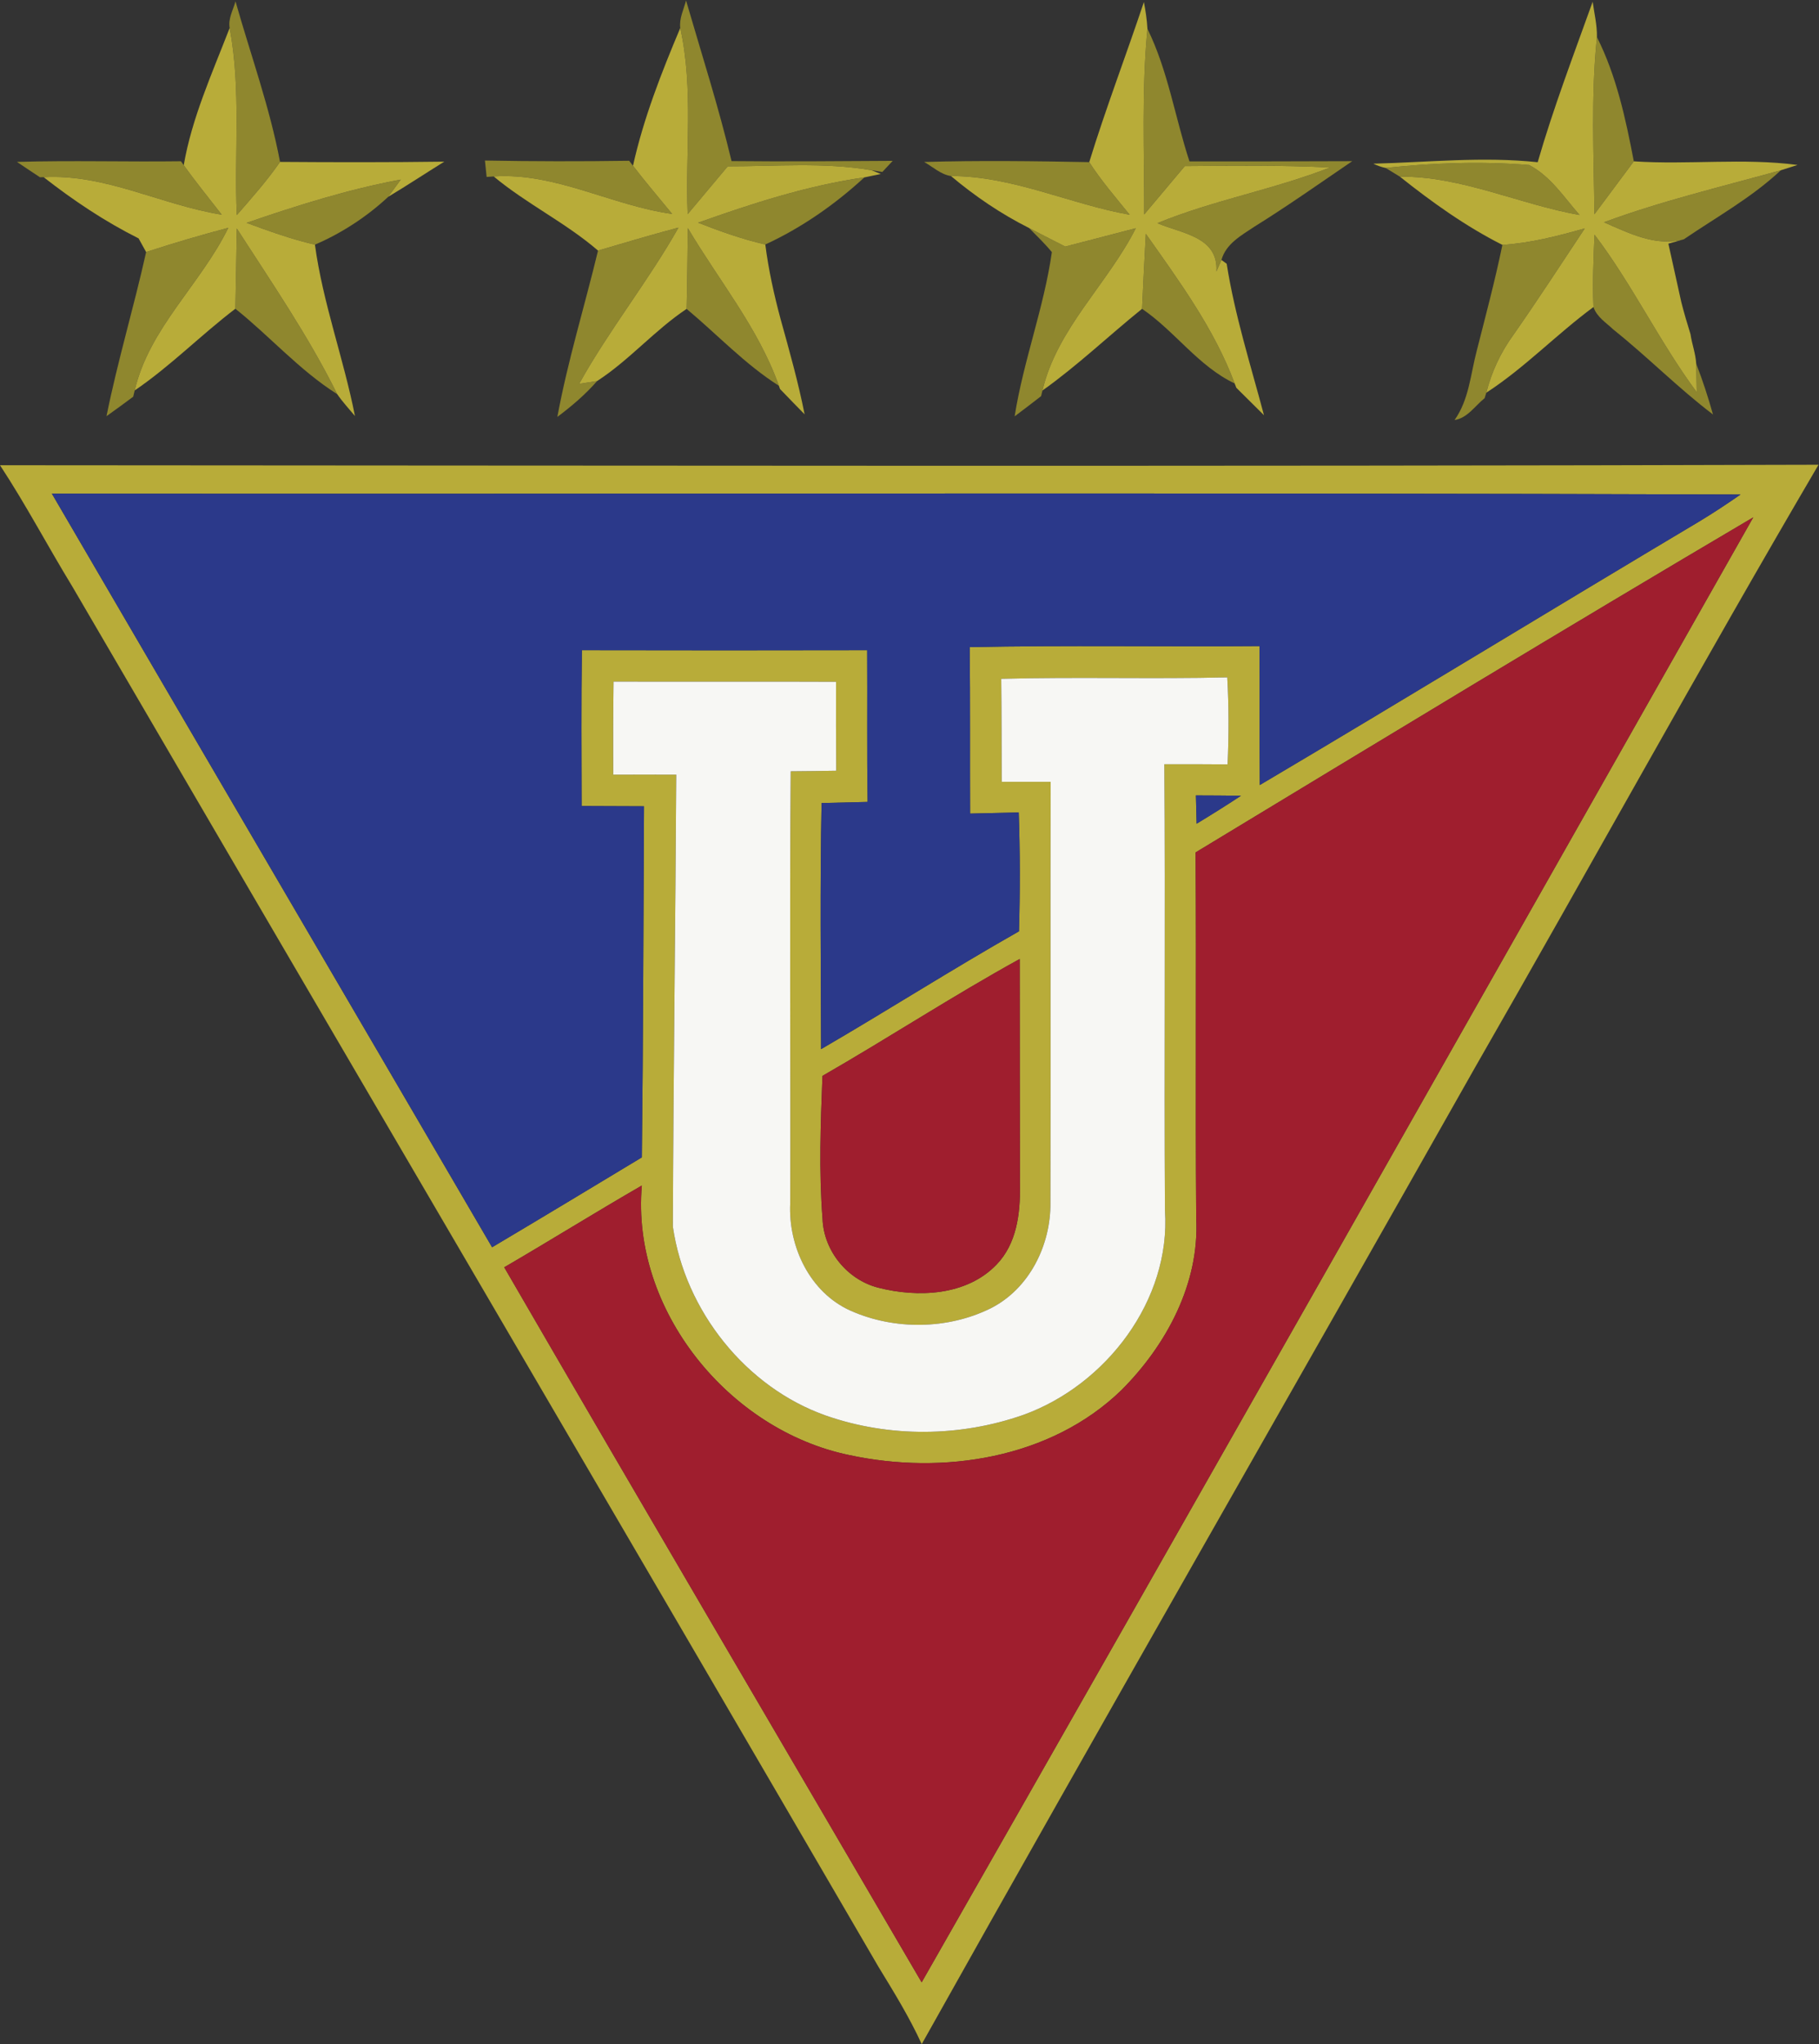
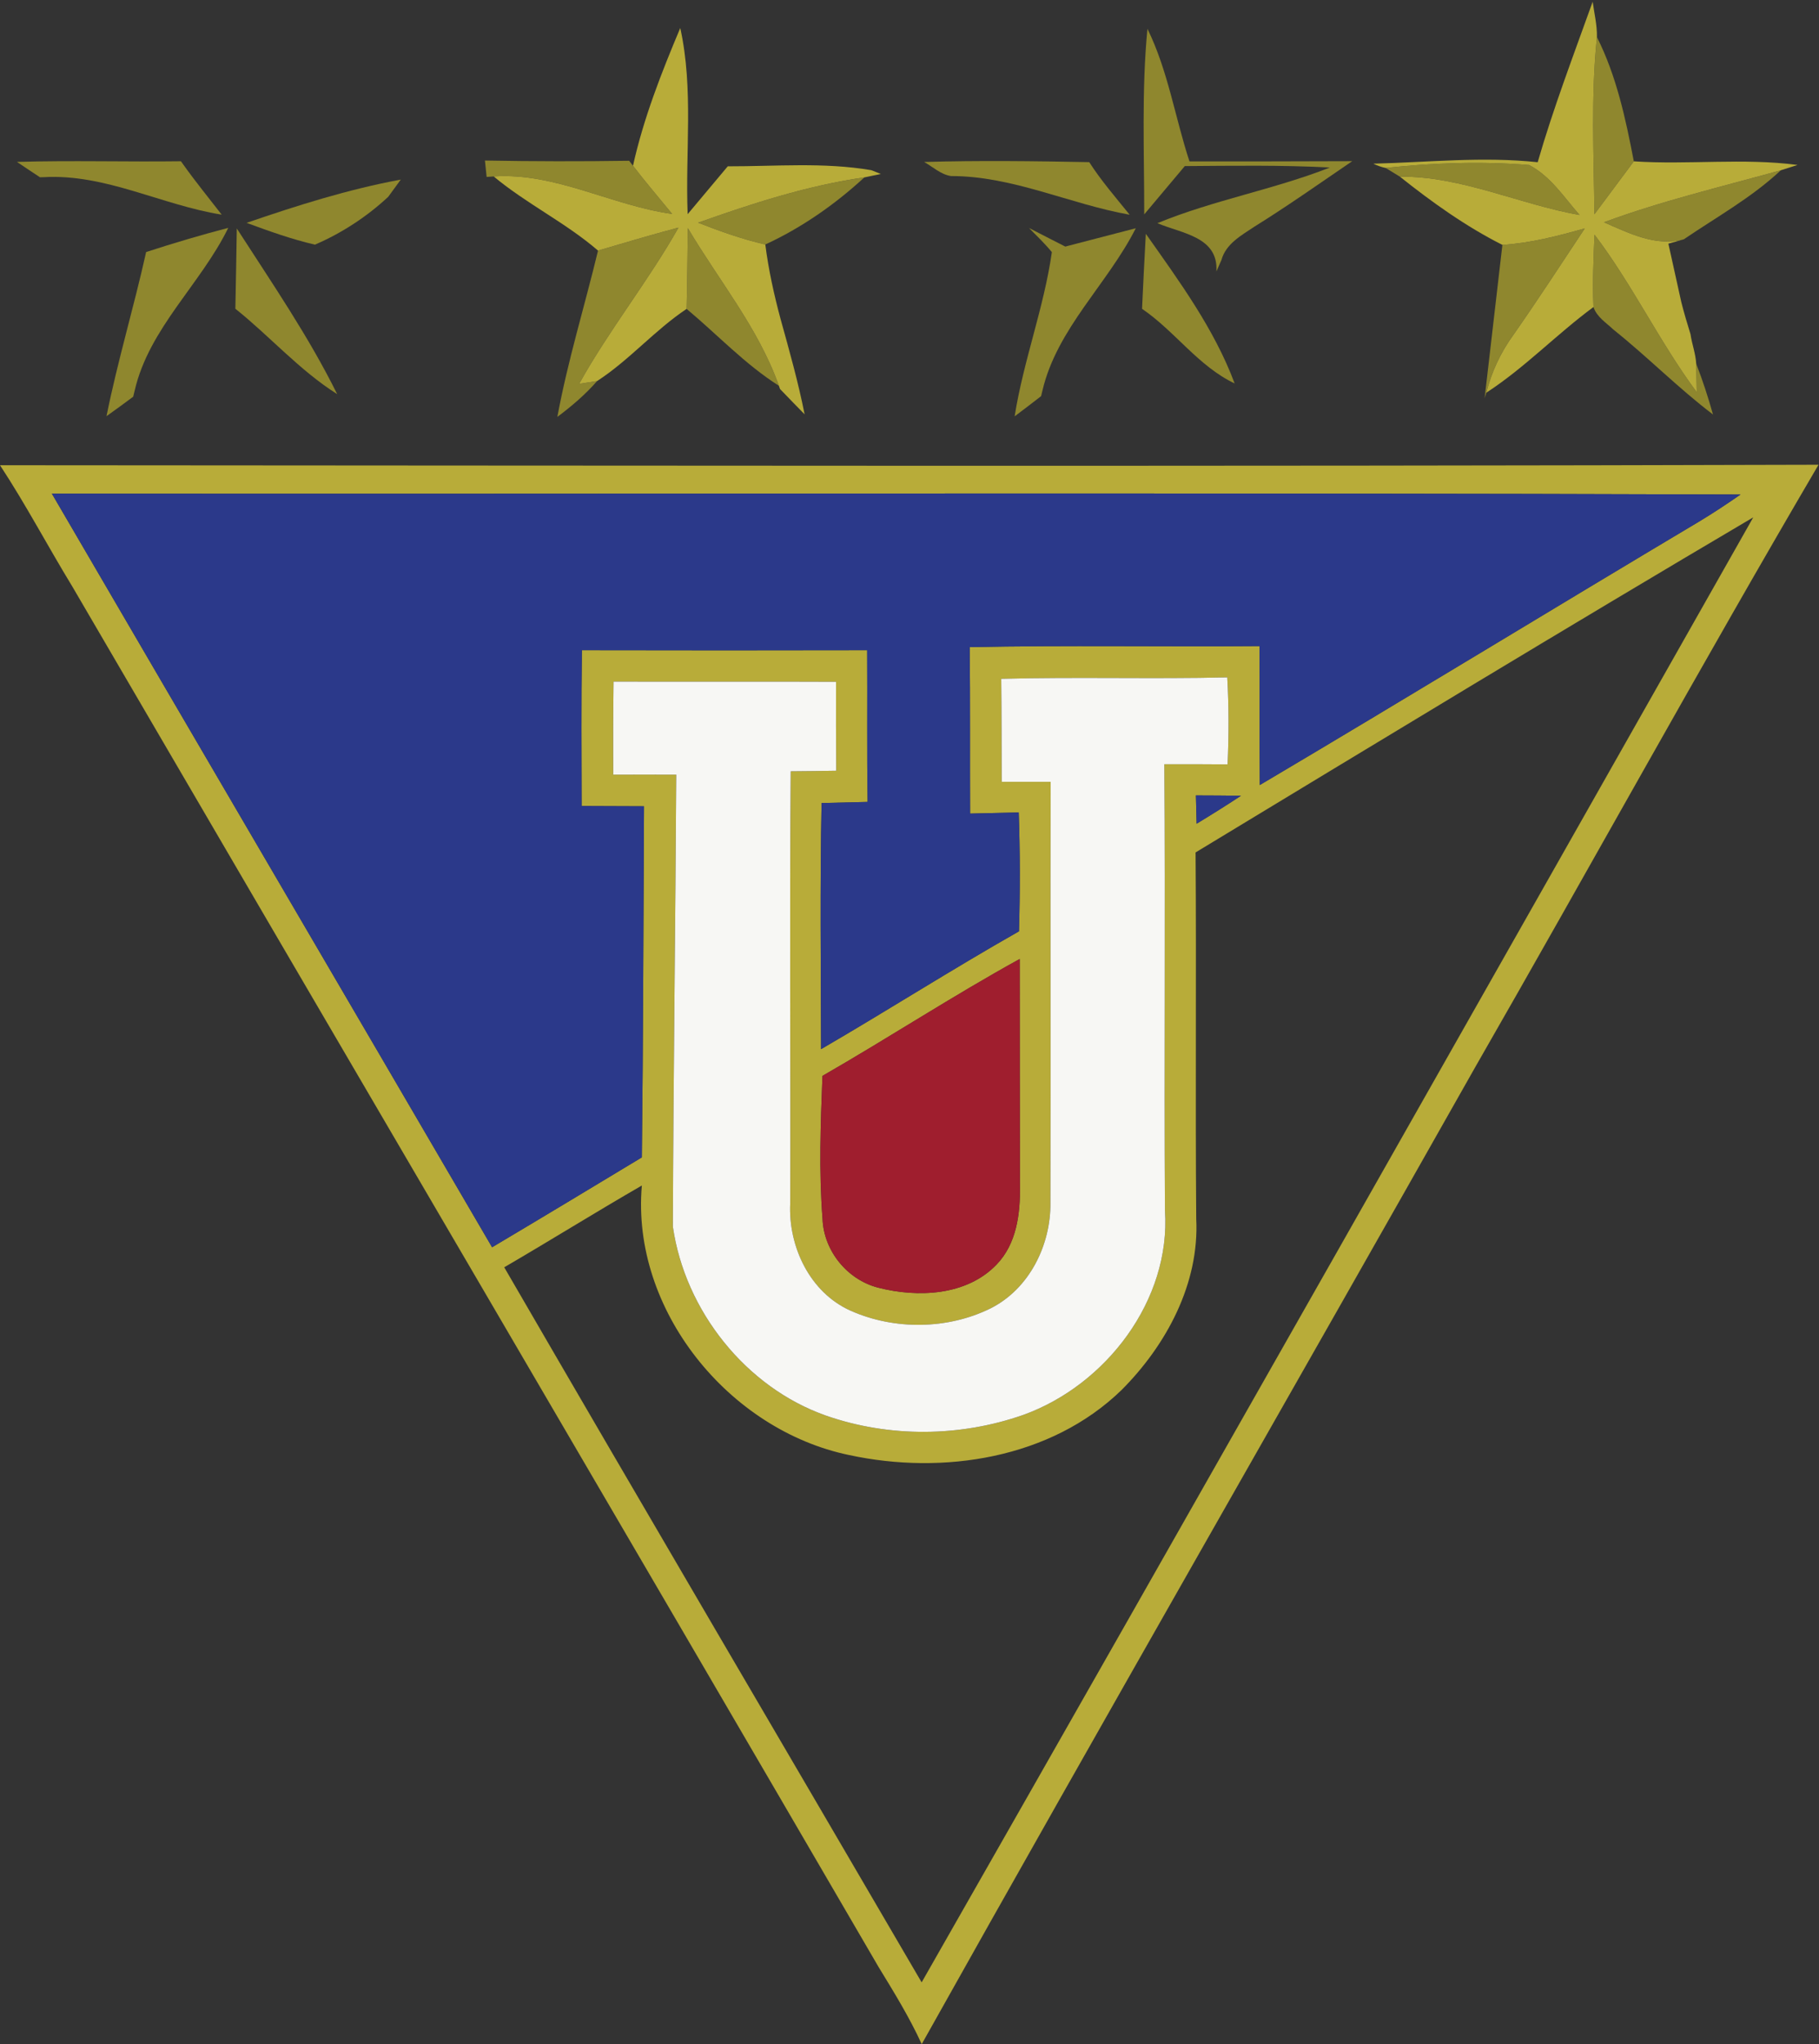
<svg xmlns="http://www.w3.org/2000/svg" xmlns:ns1="http://sodipodi.sourceforge.net/DTD/sodipodi-0.dtd" xmlns:ns2="http://www.inkscape.org/namespaces/inkscape" version="1.1" id="svg2" width="527.187" height="592.173" viewBox="0 0 527.187 592.173" ns1:docname="liga-deportiva-universitaria-de-quito-seeklogo.com.eps">
  <rect x="0" y="0" width="527.187" height="592.173" fill="#333333" stroke="none" />
  <defs id="defs6" />
  <ns1:namedview id="namedview4" pagecolor="#ffffff" bordercolor="#000000" borderopacity="0.25" ns2:showpageshadow="2" ns2:pageopacity="0.0" ns2:pagecheckerboard="0" ns2:deskcolor="#d1d1d1" />
  <g id="g8" ns2:groupmode="layer" ns2:label="ink_ext_XXXXXX" transform="matrix(1.333,0,0,-1.333,0,592.173)">
    <g id="g10" transform="scale(0.1)">
-       <path d="m 499.297,4381.54 c -3.672,20.45 7.519,38.96 12.754,57.84 32.859,-115.87 74.453,-230.33 96.828,-348.83 -28.32,-40.89 -61.34,-78.11 -94.024,-115.51 -5.937,135.6 9.786,272.28 -15.558,406.5" style="fill:#8f872e;fill-opacity:1;fill-rule:nonzero;stroke:none" id="path12" />
-       <path d="m 1479.03,4381.54 c -2.62,20.8 7.51,40.19 12.58,59.77 33.73,-116.04 70.78,-231.22 98.92,-349.01 116.75,-1.22 233.49,-0.17 350.41,0.52 -5.6,-5.94 -16.97,-17.99 -22.55,-24.11 l -23.95,3.84 c -103.1,17.65 -208.14,8.21 -312.13,8.4 -29.01,-34.79 -58.02,-69.39 -87.2,-103.99 -5.42,134.92 13.28,271.41 -16.08,404.58" style="fill:#8f872e;fill-opacity:1;fill-rule:nonzero;stroke:none" id="path14" />
      <path d="m 2487.77,3976.43 c 0.18,134.4 -5.94,269.14 7,403.36 44.73,-90.88 59.94,-192.42 91.39,-288.19 117.97,-0.17 235.94,0.18 353.91,0.53 -70.61,-48.06 -140.33,-97.35 -212.87,-142.44 -28.14,-18.88 -61.69,-36.87 -71.48,-72.17 -2.61,-6.12 -8.22,-18.7 -11,-25 4.54,75.5 -75.34,82.32 -128.29,104.86 121.81,50.16 252.53,72.89 375.05,120.94 -105.21,5.59 -210.42,3.84 -315.45,3.14 -29.54,-35.12 -58.9,-70.07 -88.26,-105.03" style="fill:#8f872e;fill-opacity:1;fill-rule:nonzero;stroke:none" id="path16" />
      <path d="m 3466.63,3976.79 c -1.41,128.45 -7.86,257.07 5.42,385 42.47,-84.24 62.56,-177.74 80.22,-270.01 -28.67,-38.28 -57.15,-76.73 -85.64,-114.99" style="fill:#8f872e;fill-opacity:1;fill-rule:nonzero;stroke:none" id="path18" />
      <path d="m 36.863,4090.55 c 118.852,3.5 237.688,-0.17 356.528,1.4 l 6.113,-8.56 c 26.219,-36.7 54.883,-71.83 82.5,-107.48 -130.559,20.79 -252.719,89.13 -387.11,81.44 l -8.047,-0.17 c -16.777,11 -33.371,22.18 -49.984,33.37" style="fill:#8f872e;fill-opacity:1;fill-rule:nonzero;stroke:none" id="path20" />
      <path d="m 2009.26,4090.38 c 119.71,3.5 239.43,1.92 358.97,-0.35 26.05,-40.55 57.68,-76.89 87.91,-114.3 -130.72,23.25 -253.93,84.24 -388.5,84.07 -22.02,3.32 -39.32,19.91 -58.38,30.58" style="fill:#8f872e;fill-opacity:1;fill-rule:nonzero;stroke:none" id="path22" />
      <path d="m 1054.36,4093.52 c 104.51,-1.92 209.01,-2.09 313.52,-0.52 l 8.39,-10.84 c 27.27,-35.65 56.62,-69.72 85.11,-104.68 -131.42,18.18 -253.59,90.52 -387.98,81.44 -3.84,-0.35 -11.53,-0.7 -15.37,-1.05 -0.88,8.92 -2.81,26.74 -3.67,35.65" style="fill:#8f872e;fill-opacity:1;fill-rule:nonzero;stroke:none" id="path24" />
      <path d="m 3012.59,4077.44 c 103.64,11.01 208.49,14.86 312.13,6.29 46.49,-24.28 75.85,-70.07 109.58,-108.52 -131.43,23.24 -255.5,84.24 -390.77,83.36 -7.7,4.72 -23.26,14.16 -30.94,18.87" style="fill:#8f872e;fill-opacity:1;fill-rule:nonzero;stroke:none" id="path26" />
      <path d="m 3487.26,3959.31 c 125.46,46.48 256.02,77.24 384.64,113.07 -63.08,-59.24 -139.62,-101.54 -210.76,-149.95 -61.17,-16.78 -119.19,13.46 -173.88,36.88" style="fill:#8f872e;fill-opacity:1;fill-rule:nonzero;stroke:none" id="path28" />
      <path d="m 536.184,3958.08 c 109.746,37.75 220.886,72.88 335.183,94.03 -6.816,-9.27 -20.437,-28.15 -27.258,-37.4 -46.129,-43 -101.367,-79.17 -159.382,-103.99 -50.684,11.71 -99.793,29.36 -148.543,47.36" style="fill:#8f872e;fill-opacity:1;fill-rule:nonzero;stroke:none" id="path30" />
      <path d="m 1517.83,3958.43 c 117.79,41.77 237.34,80.74 361.41,98.4 -63.44,-58.55 -137.19,-109.93 -215.3,-145.76 -49.98,11.36 -98.4,28.83 -146.11,47.36" style="fill:#8f872e;fill-opacity:1;fill-rule:nonzero;stroke:none" id="path32" />
      <path d="m 317.727,3894.64 c 59.058,19.23 118.652,36.88 178.601,52.61 -59.949,-122.52 -172.148,-218.11 -203.43,-353.37 l -3.32,-13.63 c -19.226,-14.34 -38.621,-28.5 -58.015,-42.3 24.113,119.89 59.597,237.16 86.164,356.69" style="fill:#8f872e;fill-opacity:1;fill-rule:nonzero;stroke:none" id="path34" />
      <path d="m 514.855,3945.85 c 76.024,-117.97 155.887,-234.01 218.282,-360.02 -81.977,51.74 -146.106,125.49 -221.426,185.61 1.394,58.02 2.09,116.21 3.144,174.41" style="fill:#8f872e;fill-opacity:1;fill-rule:nonzero;stroke:none" id="path36" />
      <path d="m 1300.24,3897.79 c 58.21,17.13 116.4,34.42 174.95,49.98 -66.07,-116.91 -150.83,-222.13 -216.02,-339.57 9.79,1.58 29.37,4.55 39.15,6.12 -25.69,-29.36 -55.39,-54.7 -86.5,-77.94 22.54,122.16 59.41,240.82 88.42,361.41" style="fill:#8f872e;fill-opacity:1;fill-rule:nonzero;stroke:none" id="path38" />
      <path d="m 1495.46,3946.72 c 67.11,-113.42 153.61,-217.41 198.01,-342.71 -73.93,47.01 -133.88,111.33 -200.64,167.08 1.41,58.55 1.93,117.08 2.63,175.63" style="fill:#8f872e;fill-opacity:1;fill-rule:nonzero;stroke:none" id="path40" />
      <path d="m 2237.33,3946.9 c 26.22,-13.64 52.44,-26.91 78.82,-40.37 51.04,13.11 102.07,26.56 153.27,39.84 -61.34,-121.28 -171.27,-217.92 -202.9,-352.67 l -2.97,-12.24 c -19.05,-14.85 -38.28,-29.36 -57.5,-43.87 19.05,120.77 63.79,236.12 80.91,356.88 -15.37,18.69 -32.67,35.3 -49.63,52.43" style="fill:#8f872e;fill-opacity:1;fill-rule:nonzero;stroke:none" id="path42" />
-       <path d="m 3266.52,3910.2 c 61,3.84 120.41,19.23 179.14,35.82 -51.38,-77.41 -102.07,-155.36 -155.37,-231.56 -27.43,-37.75 -47.36,-80.21 -58.72,-125.48 l -3.66,-11.88 c -20.98,-16.78 -37.24,-43.18 -65.37,-47.54 31.45,44.22 34.78,99.62 48.23,150.65 19.41,76.37 39.86,152.74 55.75,229.99" style="fill:#8f872e;fill-opacity:1;fill-rule:nonzero;stroke:none" id="path44" />
+       <path d="m 3266.52,3910.2 c 61,3.84 120.41,19.23 179.14,35.82 -51.38,-77.41 -102.07,-155.36 -155.37,-231.56 -27.43,-37.75 -47.36,-80.21 -58.72,-125.48 l -3.66,-11.88 " style="fill:#8f872e;fill-opacity:1;fill-rule:nonzero;stroke:none" id="path44" />
      <path d="m 2491.27,3934.31 c 72.53,-102.93 148.72,-206.39 193.11,-325.23 -79.17,37.57 -129.67,113.42 -201.32,162.18 2.61,54.35 5.07,108.7 8.21,163.05" style="fill:#8f872e;fill-opacity:1;fill-rule:nonzero;stroke:none" id="path46" />
      <path d="m 3466.81,3932.39 c 82.48,-108.53 141.03,-232.79 222.29,-342.37 -0.35,15.56 -0.87,46.5 -1.22,62.05 13.99,-36.18 26.04,-73.05 36.52,-110.45 -75.67,57.32 -142.25,125.31 -216.35,184.37 -15.73,15.03 -36.35,27.44 -43.52,49.12 -2.27,52.43 0,104.85 2.28,157.28" style="fill:#8f872e;fill-opacity:1;fill-rule:nonzero;stroke:none" id="path48" />
-       <path d="m 2487.07,4437.98 c 3.67,-19.21 6.64,-38.62 7.7,-58.19 -12.94,-134.22 -6.82,-268.96 -7,-403.36 29.36,34.96 58.72,69.91 88.26,105.03 105.03,0.7 210.24,2.45 315.45,-3.14 -122.52,-48.05 -253.24,-70.78 -375.05,-120.94 52.95,-22.54 132.83,-29.36 128.29,-104.86 2.78,6.3 8.39,18.88 11,25 l 11.36,-8.39 c 17.48,-111.68 52.08,-219.86 81.09,-329.09 -19.93,19.93 -40.02,39.85 -60.11,59.6 l -3.68,9.44 c -44.39,118.84 -120.58,222.3 -193.11,325.23 -3.14,-54.35 -5.6,-108.7 -8.21,-163.05 -72.53,-58.55 -140.35,-123.39 -216.54,-177.56 31.63,134.75 141.56,231.39 202.9,352.67 -51.2,-13.28 -102.23,-26.73 -153.27,-39.84 -26.38,13.46 -52.6,26.73 -78.82,40.37 -60.82,30.58 -117.61,69.03 -169.69,112.9 134.57,0.17 257.78,-60.82 388.5,-84.07 -30.23,37.41 -61.86,73.75 -87.91,114.3 36,116.92 80.04,231.74 118.84,347.95" style="fill:#b8ac39;fill-opacity:1;fill-rule:nonzero;stroke:none" id="path50" />
      <path d="m 3462.79,4438.68 c 3.49,-25.52 9.79,-50.85 9.26,-76.89 -13.28,-127.93 -6.83,-256.55 -5.42,-385 28.49,38.26 56.97,76.71 85.64,114.99 118.48,-7.87 238.02,7.69 355.99,-7.87 -9.09,-2.8 -27.26,-8.57 -36.36,-11.53 -128.62,-35.83 -259.18,-66.59 -384.64,-113.07 54.69,-23.42 112.71,-53.66 173.88,-36.88 -8.39,-2.44 -25.34,-7.16 -33.73,-9.61 9.45,-42.3 18.7,-84.77 28.14,-127.23 5.93,-23.25 12.76,-46.32 19.93,-69.38 3.13,-21.5 11.18,-42.3 12.4,-64.14 0.35,-15.55 0.87,-46.49 1.22,-62.05 -81.26,109.58 -139.81,233.84 -222.29,342.37 -2.28,-52.43 -4.55,-104.85 -2.28,-157.28 -80.21,-59.07 -149.42,-131.96 -232.96,-186.13 11.36,45.27 31.29,87.73 58.72,125.48 53.3,76.2 103.99,154.15 155.37,231.56 -58.73,-16.59 -118.14,-31.98 -179.14,-35.82 -79.68,40.19 -153.26,92.8 -222.99,148.37 135.27,0.88 259.34,-60.12 390.77,-83.36 -33.73,38.45 -63.09,84.24 -109.58,108.52 -103.64,8.57 -208.49,4.72 -312.13,-6.29 -9.26,1.92 -18.18,5.07 -26.74,9.27 119.19,2.97 238.38,15.9 357.39,3.14 34.08,117.97 78.13,233.15 119.55,348.83" style="fill:#b8ac39;fill-opacity:1;fill-rule:nonzero;stroke:none" id="path52" />
-       <path d="m 399.504,4083.39 c 17.312,101.88 62.226,200.98 99.793,298.15 25.344,-134.22 9.621,-270.9 15.558,-406.5 32.684,37.4 65.704,74.62 94.024,115.51 119.012,-0.87 238.023,-1.05 357.039,0.53 -40.715,-25.34 -80.742,-51.73 -121.809,-76.37 6.821,9.25 20.442,28.13 27.258,37.4 -114.297,-21.15 -225.437,-56.28 -335.183,-94.03 48.75,-18 97.859,-35.65 148.543,-47.36 17.128,-126.7 62.39,-247.11 87.031,-372.43 -13.106,15.74 -27.09,30.76 -38.621,47.54 -62.395,126.01 -142.258,242.05 -218.282,360.02 -1.054,-58.2 -1.75,-116.39 -3.144,-174.41 -74.809,-56.98 -141.035,-124.62 -218.813,-177.56 31.282,135.26 143.481,230.85 203.43,353.37 -59.949,-15.73 -119.543,-33.38 -178.601,-52.61 -4.204,7.34 -12.239,22.2 -16.438,29.71 -73.398,36.7 -141.738,82.49 -206.394,133 134.391,7.69 256.55,-60.65 387.11,-81.44 -27.617,35.65 -56.281,70.78 -82.5,107.48" style="fill:#b8ac39;fill-opacity:1;fill-rule:nonzero;stroke:none" id="path54" />
      <path d="m 1376.27,4082.16 c 22.71,102.59 61.86,202.38 102.76,299.38 29.36,-133.17 10.66,-269.66 16.08,-404.58 29.18,34.6 58.19,69.2 87.2,103.99 103.99,-0.19 209.03,9.25 312.13,-8.4 l 20.63,-8.21 c -8.92,-1.92 -26.92,-5.59 -35.83,-7.51 -124.07,-17.66 -243.62,-56.63 -361.41,-98.4 47.71,-18.53 96.13,-36 146.11,-47.36 6.98,-54.87 18.86,-108.7 33.2,-162.01 19.05,-68.68 38.45,-137.19 52.25,-207.1 -17.83,18.36 -35.83,36.53 -53.47,55.06 l -2.45,6.99 c -44.4,125.3 -130.9,229.29 -198.01,342.71 -0.7,-58.55 -1.22,-117.08 -2.63,-175.63 -69.55,-46.32 -124.43,-111.33 -194.51,-156.77 -9.78,-1.57 -29.36,-4.54 -39.15,-6.12 65.19,117.44 149.95,222.66 216.02,339.57 -58.55,-15.56 -116.74,-32.85 -174.95,-49.98 -70.43,60.82 -155.37,101.54 -226.84,161.13 134.39,9.08 256.56,-63.26 387.98,-81.44 -28.49,34.96 -57.84,69.03 -85.11,104.68" style="fill:#b8ac39;fill-opacity:1;fill-rule:nonzero;stroke:none" id="path56" />
      <path d="m 1788.18,2104.18 c -4.01,-103.47 -7.85,-207.27 0.19,-310.74 2.62,-69.38 53.64,-132.12 120.75,-149.42 86.16,-22.19 192.42,-17.83 257.61,50.15 43.51,44.92 51.73,110.28 50.86,170.05 -0.53,164.63 -0.18,329.43 -0.53,494.06 -145.58,-80.21 -284.86,-171.27 -428.88,-254.1 z m 811.97,609.58 c 0.52,-20.45 1.04,-41.07 1.57,-61.52 32.51,19.75 64.66,39.84 96.47,60.82 -32.68,0.52 -65.37,0.52 -98.04,0.7 z m -1266.18,247.29 c -0.87,-67.29 -0.87,-134.74 -0.69,-202.2 45.61,0.17 91.22,0.17 137.01,0 -1.75,-327.52 -6.29,-655.02 -7.34,-982.35 26.22,-182.11 158.34,-349.36 333.27,-410.71 137.55,-47.88 291.69,-46.48 428.88,1.75 179.67,64.83 320.88,249.39 307.76,444.08 -2.1,323.31 1.22,646.62 -1.4,969.94 45.79,0.17 91.75,0 137.54,-0.34 2.8,63.08 2.8,126.18 -0.69,189.09 -163.76,-3.84 -327.68,1.22 -491.44,-3.14 0.86,-74.63 0.7,-149.25 1.05,-223.88 35.47,0 70.96,0 106.43,0 -0.87,-304.79 0.51,-609.4 -0.52,-914.02 1.22,-92.28 -45.63,-187.7 -129.86,-230.17 -93.5,-46.31 -209.19,-47.53 -304.44,-5.24 -88.78,39.49 -135.97,139.64 -131.42,233.66 0.87,313 -1.58,625.84 1.05,938.67 32.85,0.17 65.89,0.7 98.91,1.22 -0.52,64.49 -0.52,128.8 -0.35,193.29 -161.3,0.7 -322.44,0 -483.75,0.35 z m 1265.47,-371.2 c 1.93,-265.47 -0.69,-530.77 1.4,-796.06 7.17,-140.86 -65,-274.74 -162.35,-372.25 -153.97,-149.42 -388.32,-185.25 -592.1,-141.38 -262.15,54.18 -474.49,315.62 -450.89,585.81 -100.49,-58.02 -199.06,-119.37 -299.2,-177.74 300.95,-519.04 605.2,-1036 907.55,-1554 604.86,1059.94 1206.4,2121.99 1808.12,3183.87 C 3405.99,3078.66 3002.8,2834 2599.44,2589.85 Z M 112.727,3369.64 c 318.589,-546.3 638.406,-1091.75 957.173,-1637.89 108.89,64.66 217.24,130.03 325.6,195.39 2.97,254.29 3.32,508.74 4.71,763.02 -45.27,0.17 -90.35,0.35 -135.62,0.52 -0.35,112.9 -0.87,225.81 0.53,338.71 206.75,-0.36 413.49,-0.54 620.24,0 0.69,-109.93 -0.7,-219.86 1.05,-329.79 -33.38,-0.88 -66.76,-1.75 -100.14,-2.45 -3.51,-178.25 -1.57,-356.51 -1.06,-534.79 144.37,83.9 285.05,173.73 430.28,256.05 2.45,86.15 2.45,172.31 -0.53,258.3 -35.3,-0.87 -70.59,-1.75 -105.73,-2.45 -0.52,120.59 0.35,241.18 -0.87,361.76 209.89,4.37 419.96,0.52 630.03,2.27 0.69,-100.66 -0.18,-201.33 0.69,-301.98 319.82,189.27 636.85,383.08 956.14,573.22 30.41,18.35 59.95,37.92 89.14,58.2 -1223.89,4.37 -2447.76,0.69 -3671.633,1.91 z M 0,3431.34 c 1318.07,-0.69 2635.98,-2.79 3953.87,1.05 C 3699.42,2998.8 3457.19,2558.04 3206.75,2121.99 2806.72,1414.2 2401.45,709.199 2004.02,0 1977.29,58.379 1943.55,113.082 1910,167.961 1327.16,1168.65 740.828,2167.62 157.109,3167.97 103.809,3255.18 56.27,3345.88 0,3431.34" style="fill:#b8ac39;fill-opacity:1;fill-rule:nonzero;stroke:none" id="path58" />
      <path d="m 112.727,3369.64 c 1223.873,-1.22 2447.743,2.46 3671.633,-1.91 -29.19,-20.28 -58.73,-39.85 -89.14,-58.2 -319.29,-190.14 -636.32,-383.95 -956.14,-573.22 -0.87,100.65 0,201.32 -0.69,301.98 -210.07,-1.75 -420.14,2.1 -630.03,-2.27 1.22,-120.58 0.35,-241.17 0.87,-361.76 35.14,0.7 70.43,1.58 105.73,2.45 2.98,-85.99 2.98,-172.15 0.53,-258.3 -145.23,-82.32 -285.91,-172.15 -430.28,-256.05 -0.51,178.28 -2.45,356.54 1.06,534.79 33.38,0.7 66.76,1.57 100.14,2.45 -1.75,109.93 -0.36,219.86 -1.05,329.79 -206.75,-0.54 -413.49,-0.36 -620.24,0 -1.4,-112.9 -0.88,-225.81 -0.53,-338.71 45.27,-0.17 90.35,-0.35 135.62,-0.52 -1.39,-254.28 -1.74,-508.73 -4.71,-763.02 -108.36,-65.36 -216.71,-130.73 -325.6,-195.39 -318.767,546.14 -638.584,1091.59 -957.173,1637.89" style="fill:#2b398a;fill-opacity:1;fill-rule:nonzero;stroke:none" id="path60" />
      <path d="m 2600.15,2713.76 c 32.67,-0.18 65.36,-0.18 98.04,-0.7 -31.81,-20.98 -63.96,-41.07 -96.47,-60.82 -0.53,20.45 -1.05,41.07 -1.57,61.52" style="fill:#2b398a;fill-opacity:1;fill-rule:nonzero;stroke:none" id="path62" />
-       <path d="M 2599.44,2589.85 C 3002.8,2834 3405.99,3078.66 3811.97,3318.1 3210.25,2256.22 2608.71,1194.17 2003.85,134.23 c -302.35,518 -606.6,1034.96 -907.55,1554 100.14,58.37 198.71,119.72 299.2,177.74 -23.6,-270.19 188.74,-531.63 450.89,-585.81 203.78,-43.87 438.13,-8.04 592.1,141.38 97.35,97.51 169.52,231.39 162.35,372.25 -2.09,265.29 0.53,530.59 -1.4,796.06" style="fill:#9f1e2e;fill-opacity:1;fill-rule:nonzero;stroke:none" id="path64" />
      <path d="m 1788.18,2104.18 c 144.02,82.83 283.3,173.89 428.88,254.1 0.35,-164.63 0,-329.43 0.53,-494.06 0.87,-59.77 -7.35,-125.13 -50.86,-170.05 -65.19,-67.98 -171.45,-72.34 -257.61,-50.15 -67.11,17.3 -118.13,80.04 -120.75,149.42 -8.04,103.47 -4.2,207.27 -0.19,310.74" style="fill:#9f1e2e;fill-opacity:1;fill-rule:nonzero;stroke:none" id="path66" />
      <path d="m 1333.97,2961.05 c 161.31,-0.35 322.45,0.35 483.75,-0.35 -0.17,-64.49 -0.17,-128.8 0.35,-193.29 -33.02,-0.52 -66.06,-1.05 -98.91,-1.22 -2.63,-312.83 -0.18,-625.67 -1.05,-938.67 -4.55,-94.02 42.64,-194.17 131.42,-233.66 95.25,-42.29 210.94,-41.07 304.44,5.24 84.23,42.47 131.08,137.89 129.86,230.17 1.03,304.62 -0.35,609.23 0.52,914.02 -35.47,0 -70.96,0 -106.43,0 -0.35,74.63 -0.19,149.25 -1.05,223.88 163.76,4.36 327.68,-0.7 491.44,3.14 3.49,-62.91 3.49,-126.01 0.69,-189.09 -45.79,0.34 -91.75,0.51 -137.54,0.34 2.62,-323.32 -0.7,-646.63 1.4,-969.94 13.12,-194.69 -128.09,-379.25 -307.76,-444.08 -137.19,-48.23 -291.33,-49.63 -428.88,-1.75 -174.93,61.35 -307.05,228.6 -333.27,410.71 1.05,327.33 5.59,654.83 7.34,982.35 -45.79,0.17 -91.4,0.17 -137.01,0 -0.18,67.46 -0.18,134.91 0.69,202.2" style="fill:#f7f7f4;fill-opacity:1;fill-rule:nonzero;stroke:none" id="path68" />
    </g>
  </g>
</svg>